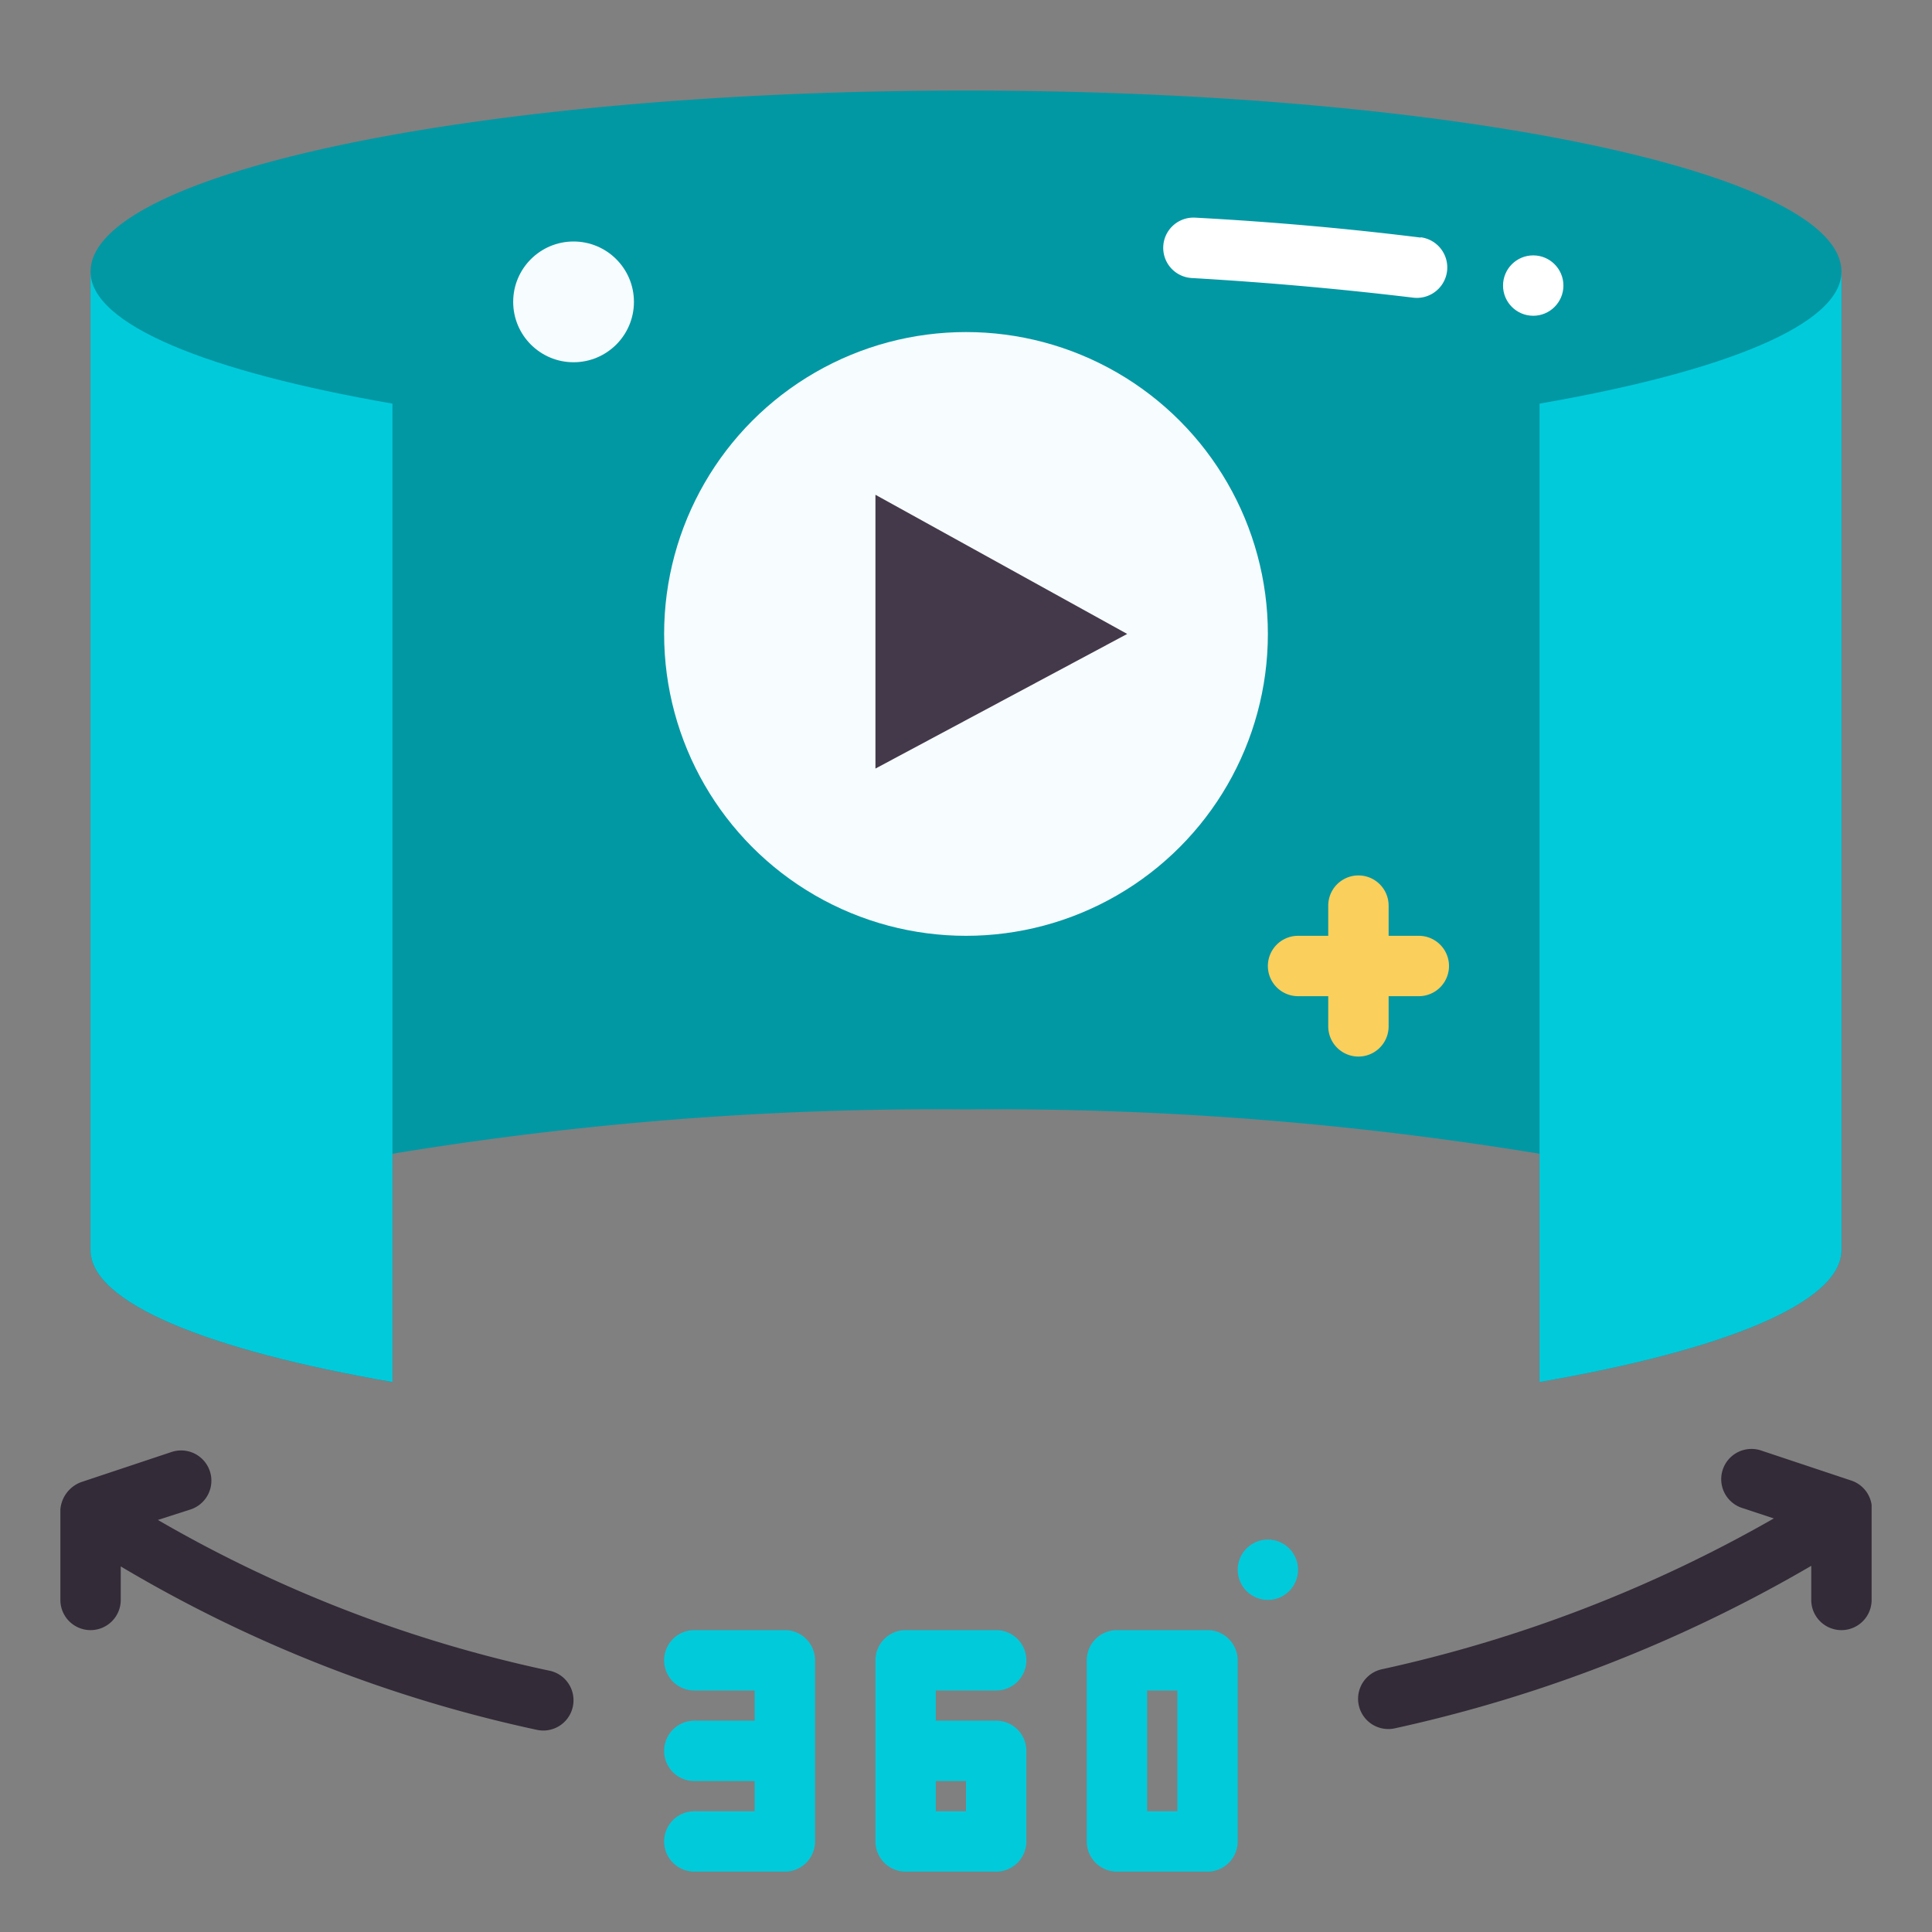
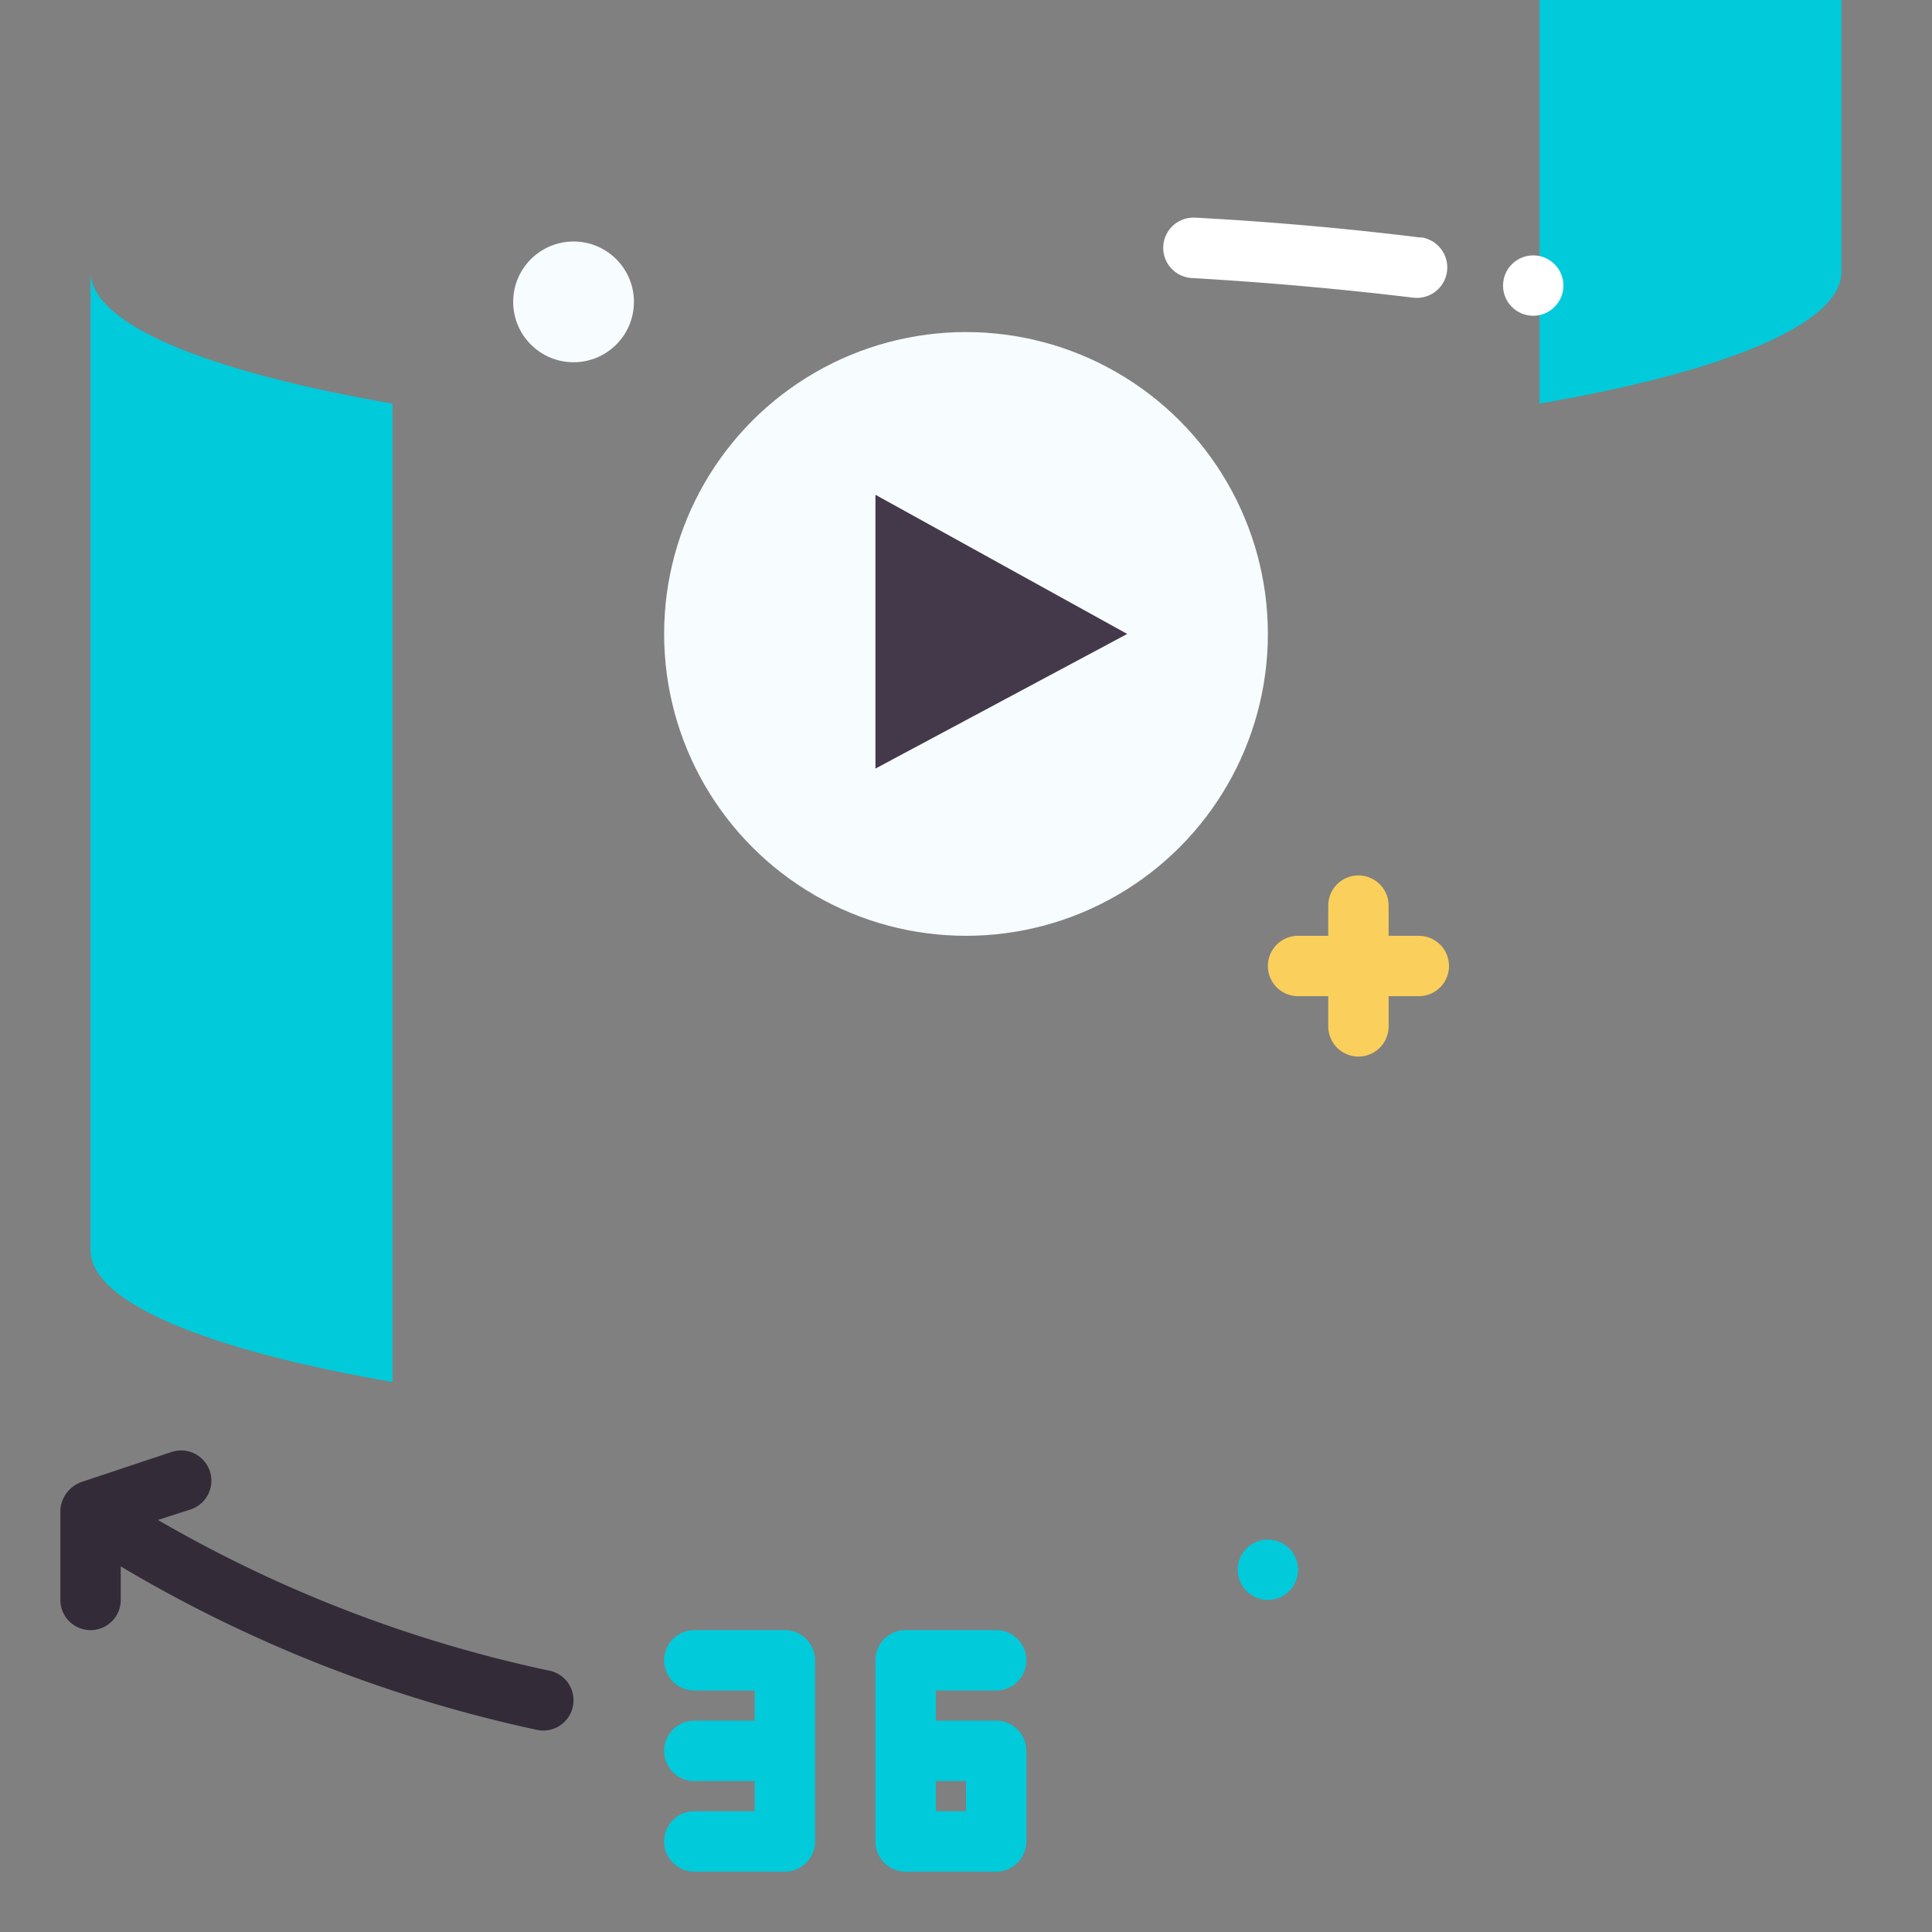
<svg xmlns="http://www.w3.org/2000/svg" height="512" viewBox="0 0 64 64" width="512">
  <rect x="0" y="0" width="64" height="64" fill="#808080" stroke="none" />
  <g id="Flat">
    <g id="Color">
-       <path d="m61 9c0-3.32-13-6-29-6s-29 2.69-29 6v32.41c0 1.74 3.87 3.31 10 4.37v-7.56a111 111 0 0 1 19-1.47 111 111 0 0 1 19 1.47v7.56c6.13-1.06 10-2.63 10-4.37z" fill="#0198a4" />
      <path d="m3 9v32.41c0 1.74 3.87 3.31 10 4.37v-32.41c-6.12-1.06-10-2.62-10-4.37z" fill="#01cadb" />
-       <path d="m51 13.37v32.41c6.13-1.06 10-2.63 10-4.37v-32.41c0 1.75-3.88 3.31-10 4.37z" fill="#01cadb" />
+       <path d="m51 13.37c6.13-1.06 10-2.63 10-4.37v-32.41c0 1.75-3.88 3.31-10 4.37z" fill="#01cadb" />
      <circle cx="32" cy="21" fill="#f7fcff" r="10" />
      <path d="m29 16.39 8.34 4.61-8.34 4.46z" fill="#44394a" />
      <circle cx="19" cy="10" fill="#f7fcff" r="2" />
      <path d="m47.06 7.87c-2.33-.29-4.85-.52-7.47-.66a1 1 0 0 0 -.11 2c2.58.15 5 .37 7.33.65a1 1 0 1 0 .25-2z" fill="#fff" />
      <circle cx="50.79" cy="9.46" fill="#fff" r="1" />
      <path d="m47 31h-1v-1a1 1 0 0 0 -2 0v1h-1a1 1 0 0 0 0 2h1v1a1 1 0 0 0 2 0v-1h1a1 1 0 0 0 0-2z" fill="#facf5b" />
      <g fill="#01cadb">
        <circle cx="42" cy="52" r="1" />
        <path d="m26 54h-3a1 1 0 0 0 0 2h2v1h-2a1 1 0 0 0 0 2h2v1h-2a1 1 0 0 0 0 2h3a1 1 0 0 0 1-1v-6a1 1 0 0 0 -1-1z" />
        <path d="m33 56a1 1 0 0 0 0-2h-3a1 1 0 0 0 -1 1v6a1 1 0 0 0 1 1h3a1 1 0 0 0 1-1v-3a1 1 0 0 0 -1-1h-2v-1zm-1 3v1h-1v-1z" />
-         <path d="m40 54h-3a1 1 0 0 0 -1 1v6a1 1 0 0 0 1 1h3a1 1 0 0 0 1-1v-6a1 1 0 0 0 -1-1zm-1 6h-1v-4h1z" />
      </g>
-       <path d="m62 49.85a1 1 0 0 0 -.66-.8l-3-1a1 1 0 0 0 -.64 1.9l1.06.35a45.84 45.84 0 0 1 -13 5 1 1 0 0 0 .46 1.95 47.49 47.49 0 0 0 13.78-5.38v1.13a1 1 0 0 0 2 0c0-.15 0-3 0-3.15z" fill="#332b38" />
      <path d="m3 54a1 1 0 0 0 1-1v-1.11a45.74 45.74 0 0 0 13.77 5.41 1 1 0 0 0 1.2-.74 1 1 0 0 0 -.74-1.21 44.08 44.08 0 0 1 -13-5l1.09-.35a1 1 0 0 0 -.64-1.9l-3 1a1.06 1.06 0 0 0 -.68.9v3a1 1 0 0 0 1 1z" fill="#332b38" />
    </g>
  </g>
</svg>